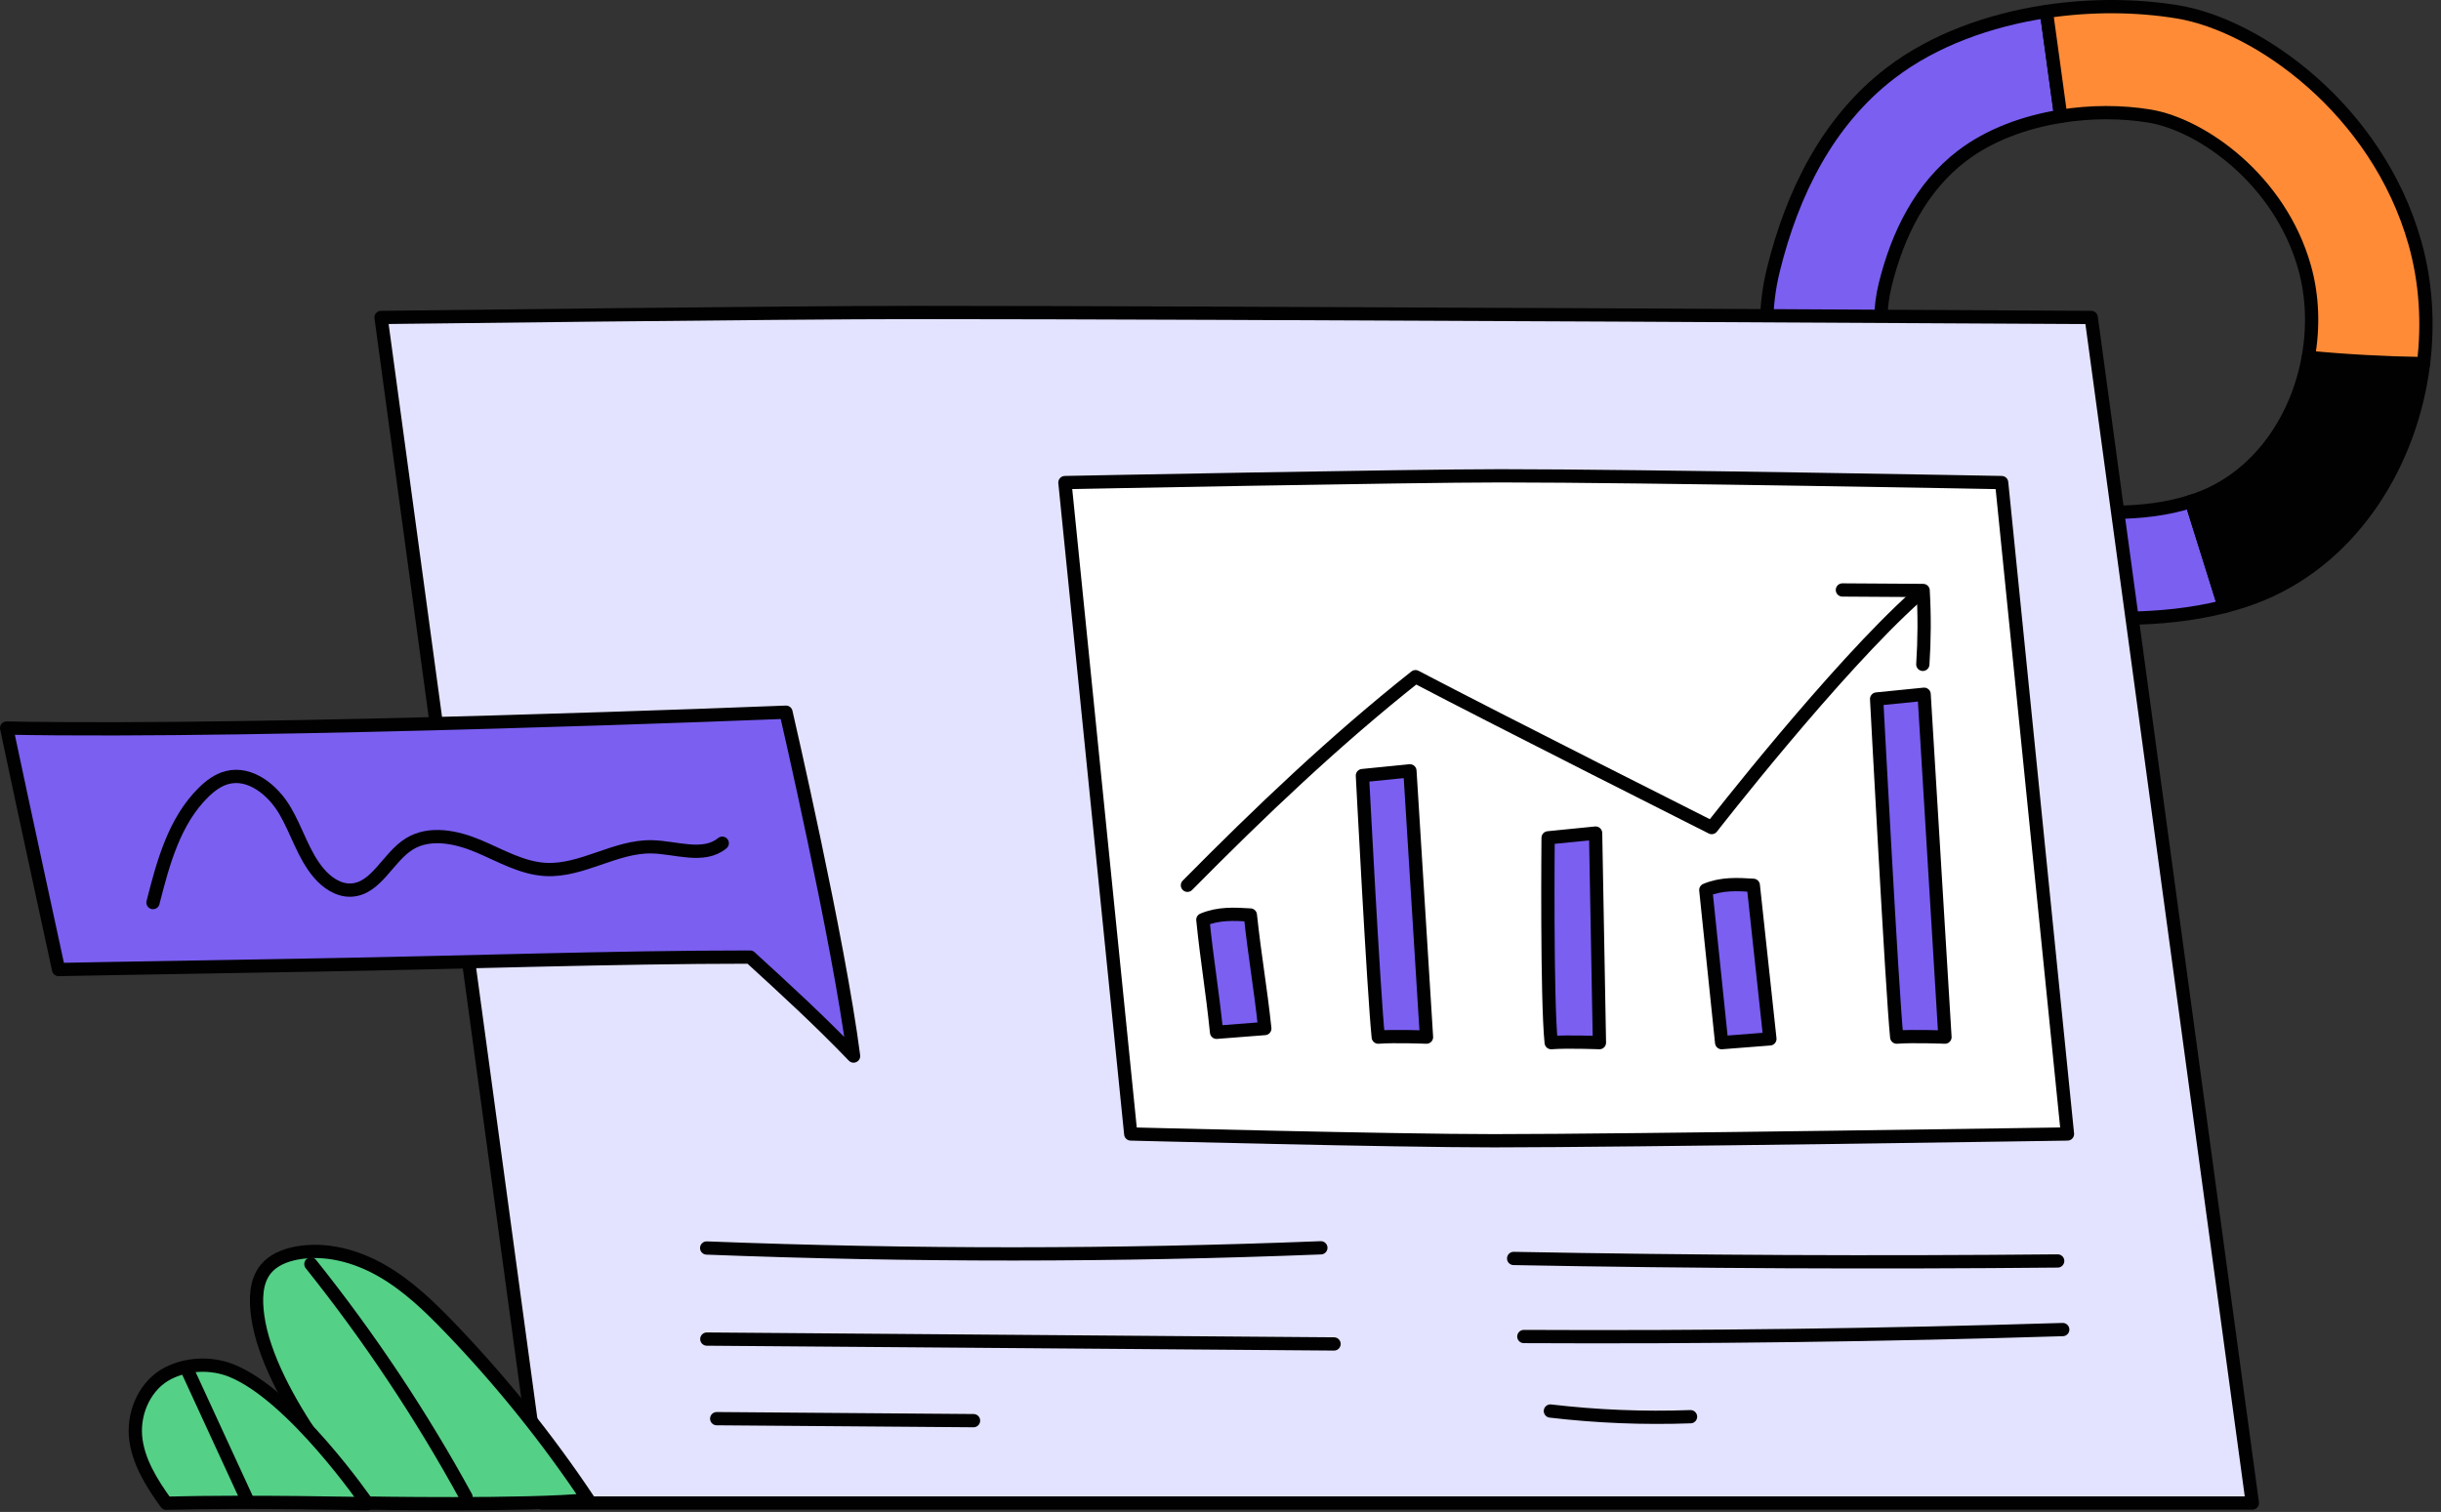
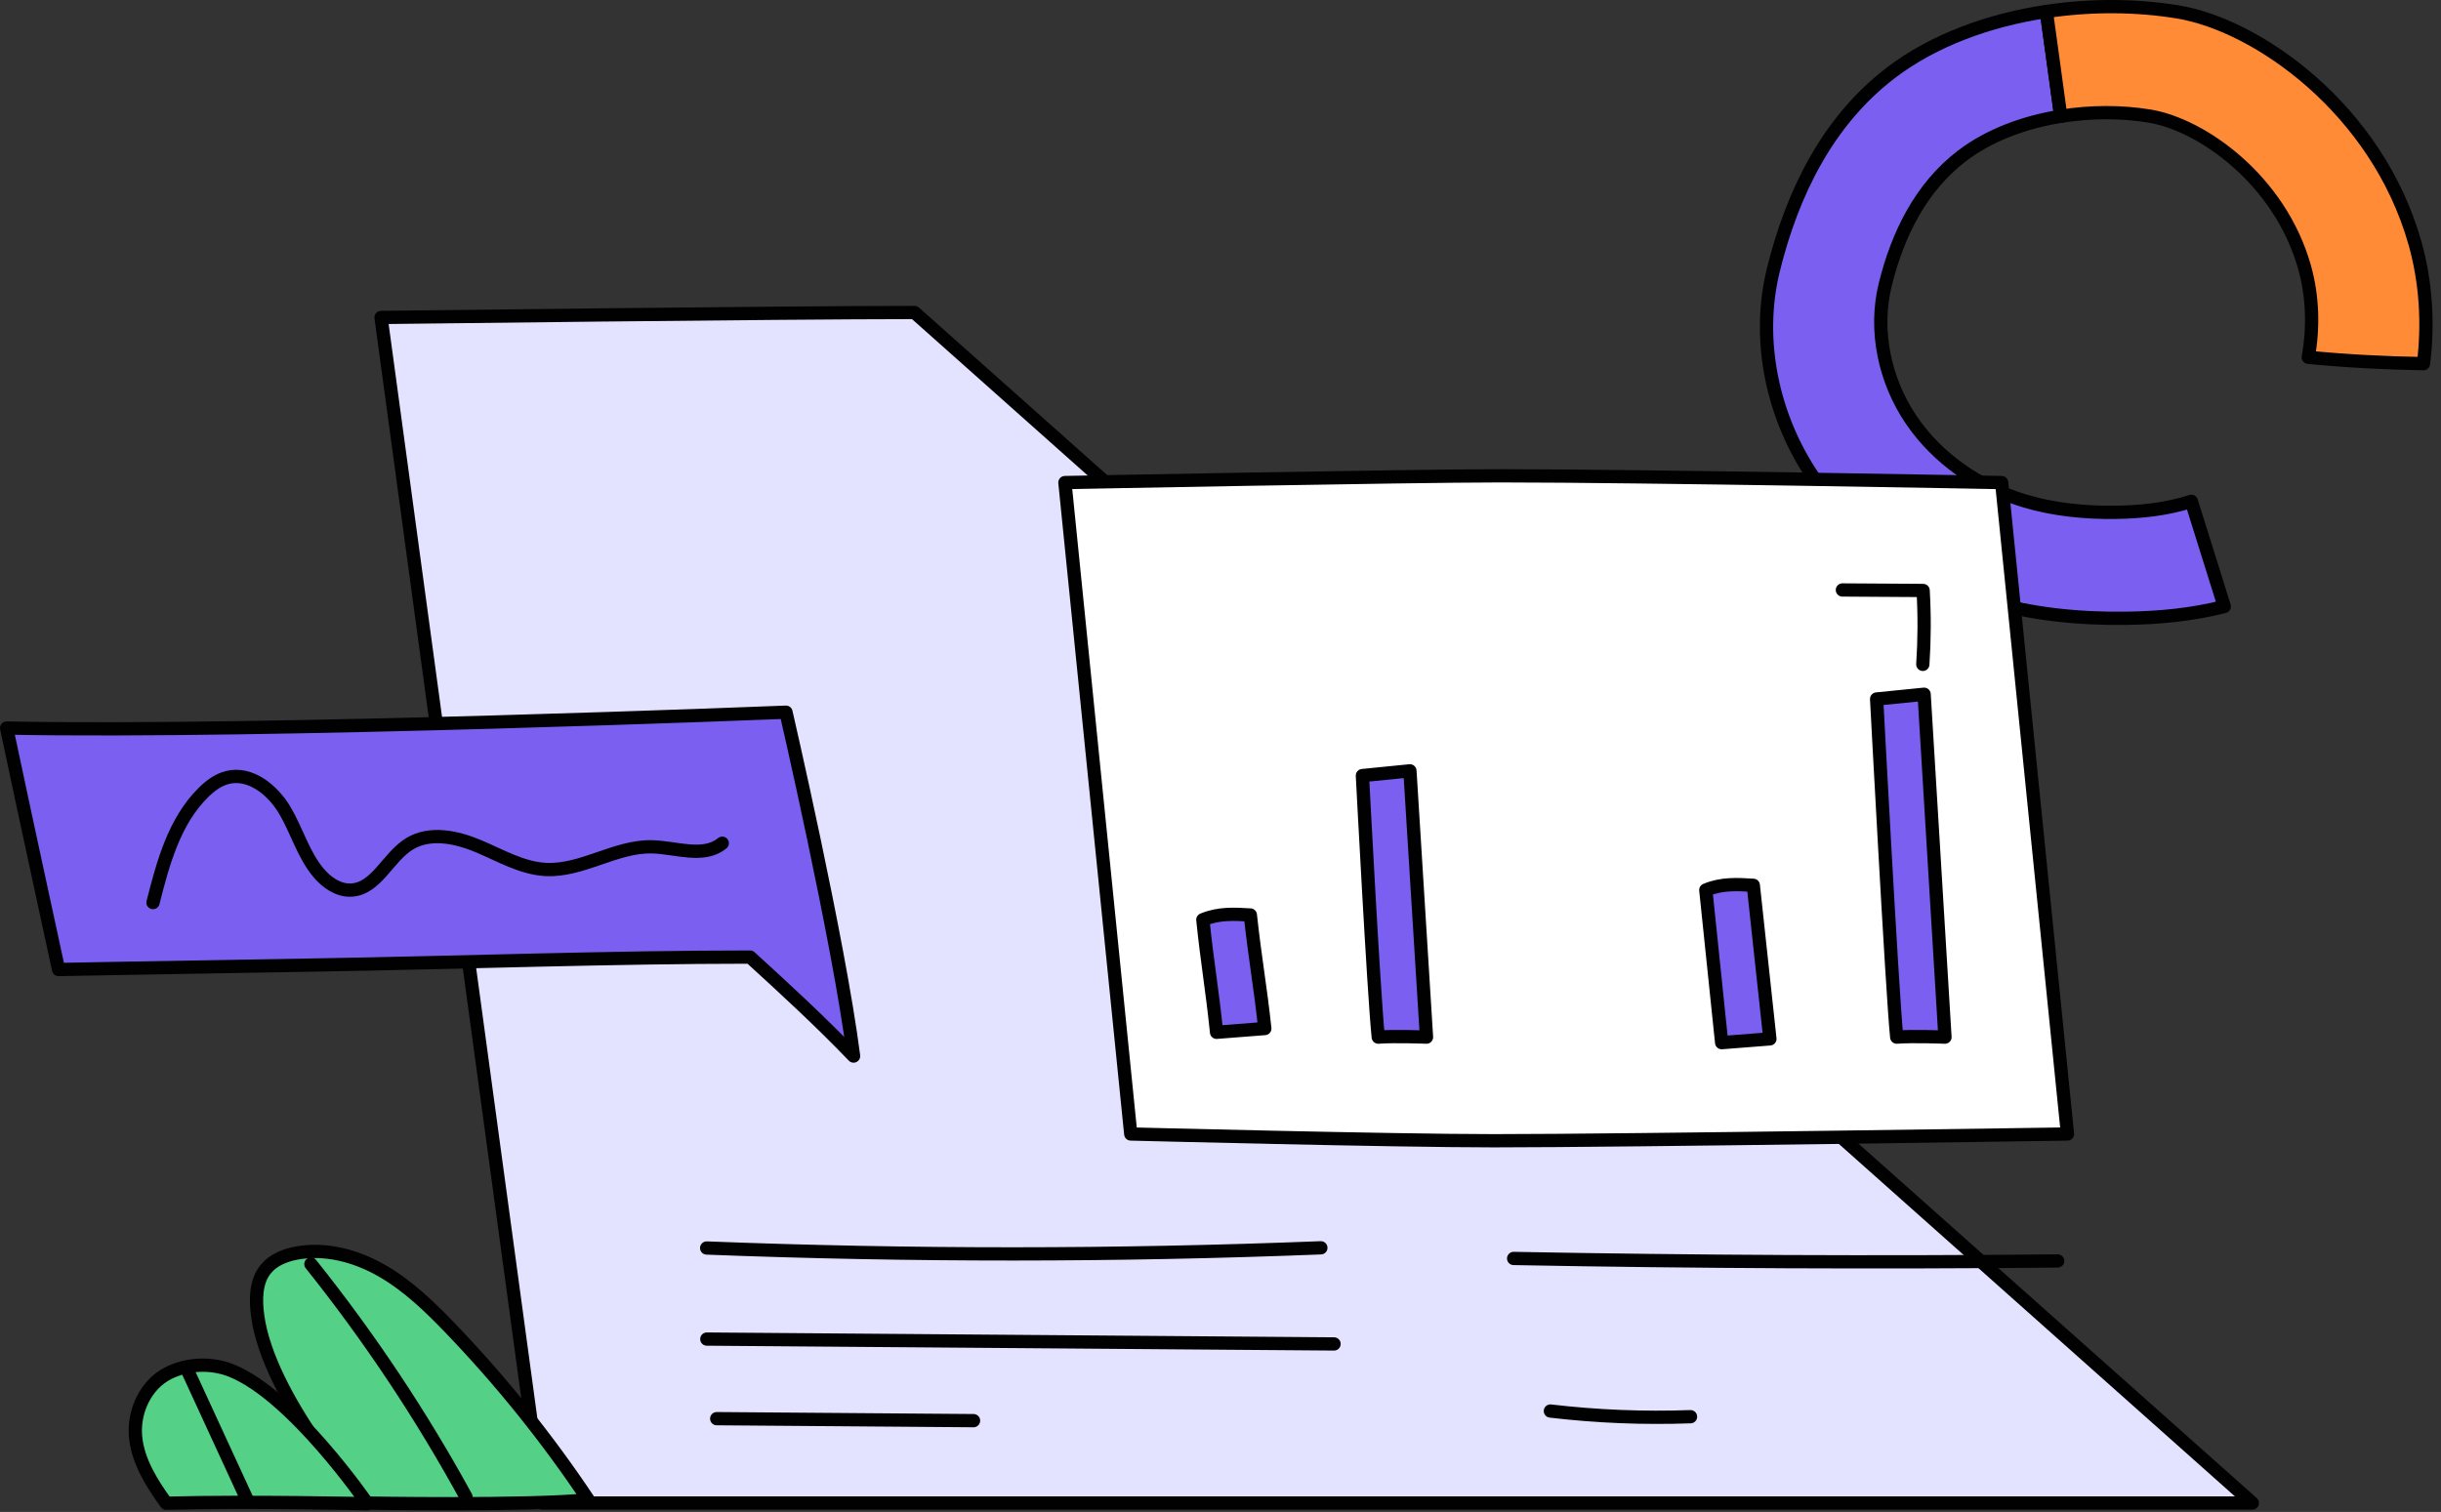
<svg xmlns="http://www.w3.org/2000/svg" width="276" height="171" viewBox="0 0 276 171" fill="none" style="width: 100%; height: 100%;">
  <rect x="0" y="0" width="276" height="171" fill="#333333" stroke="none" />
  <g clip-path="url(#clip0_35_3372)">
    <path d="M239.186 57.946C235.727 57.987 232.243 57.648 228.93 56.654C223.805 55.115 219.121 51.935 216.114 47.509C213.107 43.082 211.878 37.4 213.158 32.203C214.56 26.512 217.183 21.181 221.843 17.627C224.925 15.276 228.896 13.812 233.005 13.151C232.463 9.2 231.921 5.248 231.379 1.297C224.913 2.267 218.638 4.539 213.797 8.233C206.667 13.672 202.651 21.83 200.507 30.538C198.549 38.49 200.428 47.186 205.03 53.959C209.632 60.733 216.799 65.599 224.642 67.953C229.712 69.475 235.043 69.993 240.336 69.93C244.089 69.885 247.874 69.529 251.498 68.597C250.256 64.631 249.014 60.665 247.772 56.698C245.021 57.593 242.089 57.91 239.186 57.944V57.946Z" fill="#7B5FF1" stroke="#010101" stroke-width="1.5" stroke-linecap="round" stroke-linejoin="round" />
-     <path d="M249.358 56.117C248.838 56.338 248.307 56.526 247.772 56.7C249.014 60.666 250.256 64.632 251.498 68.599C252.997 68.214 254.472 67.74 255.901 67.133C266.172 62.77 272.645 52.268 274.02 41.128C269.67 41.062 265.322 40.828 260.991 40.412C259.776 47.201 255.671 53.436 249.358 56.117Z" fill="#010101" stroke="#010101" stroke-width="1.5" stroke-linecap="round" stroke-linejoin="round" />
    <path d="M273.057 27.502C268.792 12.364 255.262 2.834 246.248 1.349C241.568 0.578 236.415 0.542 231.379 1.298C231.921 5.249 232.463 9.201 233.005 13.152C236.4 12.606 239.889 12.608 243.05 13.129C248.941 14.1 257.782 20.327 260.57 30.22C261.497 33.51 261.597 37.029 260.992 40.412C265.323 40.828 269.67 41.061 274.021 41.128C274.584 36.567 274.297 31.9 273.058 27.503L273.057 27.502Z" fill="#FF8B37" stroke="#010101" stroke-width="1.5" stroke-linecap="round" stroke-linejoin="round" />
-     <path d="M61.304 169.993L43.085 35.905C43.085 35.905 88.452 35.343 103.404 35.343C136.793 35.343 236.45 35.905 236.45 35.905L254.669 169.993H61.304Z" fill="#E3E3FF" stroke="#010101" stroke-width="1.5" stroke-linecap="round" stroke-linejoin="round" />
+     <path d="M61.304 169.993L43.085 35.905C43.085 35.905 88.452 35.343 103.404 35.343L254.669 169.993H61.304Z" fill="#E3E3FF" stroke="#010101" stroke-width="1.5" stroke-linecap="round" stroke-linejoin="round" />
    <path d="M127.852 128.256L120.409 54.58C120.409 54.58 159.359 53.815 169.623 53.815C185.837 53.815 226.323 54.58 226.323 54.58L233.766 128.256C233.766 128.256 184.035 129.021 168.903 129.021C157.557 129.021 127.852 128.256 127.852 128.256Z" fill="white" stroke="#010101" stroke-width="1.5" stroke-linecap="round" stroke-linejoin="round" />
    <path d="M79.902 141.152C103.039 142.049 126.21 142.041 149.347 141.129" stroke="#010101" stroke-width="1.5" stroke-linecap="round" stroke-linejoin="round" />
    <path d="M79.919 151.452C103.559 151.635 127.199 151.819 150.839 152.002" stroke="#010101" stroke-width="1.5" stroke-linecap="round" stroke-linejoin="round" />
    <path d="M81.037 160.453L110.076 160.678" stroke="#010101" stroke-width="1.5" stroke-linecap="round" stroke-linejoin="round" />
    <path d="M171.146 142.334C191.648 142.719 212.156 142.813 232.66 142.617" stroke="#010101" stroke-width="1.5" stroke-linecap="round" stroke-linejoin="round" />
-     <path d="M172.299 151.163C192.612 151.267 212.927 151.004 233.231 150.375" stroke="#010101" stroke-width="1.5" stroke-linecap="round" stroke-linejoin="round" />
    <path d="M175.3 159.59C180.555 160.208 185.857 160.422 191.145 160.231" stroke="#010101" stroke-width="1.5" stroke-linecap="round" stroke-linejoin="round" />
    <path d="M66.512 169.626C61.892 162.704 56.658 156.193 50.89 150.193C48.561 147.77 46.112 145.405 43.198 143.729C40.284 142.053 36.835 141.11 33.531 141.726C32.226 141.97 30.909 142.492 30.066 143.517C28.887 144.948 28.889 147 29.138 148.838C30.387 158.051 41.025 169.992 41.025 169.992C41.025 169.992 59.857 170.327 66.512 169.625V169.626Z" fill="#55D087" stroke="#010101" stroke-width="1.5" stroke-linecap="round" stroke-linejoin="round" />
    <path d="M35.153 142.969C41.748 151.219 47.624 160.043 52.692 169.309" stroke="#010101" stroke-width="1.5" stroke-linecap="round" stroke-linejoin="round" />
    <path d="M41.544 170.073C41.544 170.073 33.14 157.825 26.18 155.021C23.914 154.108 21.186 154.206 19.008 155.313C16.493 156.591 15.102 159.578 15.32 162.391C15.538 165.203 17.175 167.781 18.79 170.017C28.224 169.772 41.544 170.073 41.544 170.073Z" fill="#55D087" stroke="#010101" stroke-width="1.5" stroke-linecap="round" stroke-linejoin="round" />
    <path d="M21.186 154.951C23.419 159.798 25.651 164.646 27.884 169.493" stroke="#010101" stroke-width="1.5" stroke-linecap="round" stroke-linejoin="round" />
-     <path d="M134.261 100.127C142.451 91.837 150.897 83.788 160.046 76.534C169.601 81.544 193.54 93.598 193.54 93.598C193.54 93.598 207.493 75.635 216.751 67.367" stroke="#010101" stroke-width="1.5" stroke-linecap="round" stroke-linejoin="round" />
    <path d="M208.317 66.726L217.445 66.784C217.607 69.566 217.595 72.358 217.41 75.139" stroke="#010101" stroke-width="1.5" stroke-linecap="round" stroke-linejoin="round" />
    <path d="M136.005 104.025C136.522 109.048 137.039 111.731 137.555 116.754C139.373 116.612 141.192 116.47 143.01 116.328C142.465 111.268 141.92 108.548 141.375 103.488C139.586 103.379 137.798 103.271 136.004 104.025H136.005Z" fill="#7B5FF1" stroke="#010101" stroke-width="1.5" stroke-linecap="round" stroke-linejoin="round" />
    <path d="M192.873 100.664C193.39 105.687 194.147 112.901 194.664 117.925C196.482 117.783 198.301 117.641 200.119 117.499C199.574 112.439 198.789 105.188 198.244 100.128C196.455 100.019 194.667 99.91 192.873 100.664Z" fill="#7B5FF1" stroke="#010101" stroke-width="1.5" stroke-linecap="round" stroke-linejoin="round" />
    <path d="M154.046 87.719C154.046 87.719 155.32 112.277 155.837 117.301C157.655 117.159 161.292 117.301 161.292 117.301L159.417 87.183L154.046 87.719Z" fill="#7B5FF1" stroke="#010101" stroke-width="1.5" stroke-linecap="round" stroke-linejoin="round" />
    <path d="M212.187 79.058C212.187 79.058 213.942 112.276 214.459 117.3C216.277 117.158 219.914 117.3 219.914 117.3L217.558 78.521L212.187 79.058Z" fill="#7B5FF1" stroke="#010101" stroke-width="1.5" stroke-linecap="round" stroke-linejoin="round" />
-     <path d="M175.042 94.76C175.042 94.76 174.873 112.901 175.39 117.924C177.208 117.782 180.845 117.924 180.845 117.924L180.413 94.223L175.042 94.76Z" fill="#7B5FF1" stroke="#010101" stroke-width="1.5" stroke-linecap="round" stroke-linejoin="round" />
    <path d="M0.75 82.343C30.081 82.926 88.869 80.551 88.869 80.551C88.869 80.551 94.831 106.317 96.513 119.44C92.717 115.483 88.668 111.768 84.811 108.247C69.377 108.247 52.371 108.862 36 109.138C12.791 109.529 6.625 109.656 6.625 109.656C6.625 109.656 2.644 91.329 0.75 82.343Z" fill="#7B5FF1" stroke="#010101" stroke-width="1.5" stroke-linecap="round" stroke-linejoin="round" />
    <path d="M17.3 102.081C18.438 97.598 19.708 92.877 23.002 89.63C23.767 88.876 24.659 88.204 25.699 87.939C28.304 87.276 30.851 89.352 32.215 91.668C33.579 93.984 34.304 96.691 36.04 98.743C36.962 99.832 38.268 100.735 39.693 100.67C42.559 100.54 43.839 96.964 46.278 95.453C48.579 94.027 51.586 94.65 54.081 95.698C56.576 96.746 59.004 98.198 61.707 98.338C65.818 98.552 69.595 95.684 73.711 95.776C76.443 95.837 79.555 97.104 81.664 95.368" stroke="#010101" stroke-width="1.5" stroke-linecap="round" stroke-linejoin="round" />
  </g>
  <defs>
    <clipPath id="clip0_35_3372">
      <rect width="275.046" height="170.823" fill="white" />
    </clipPath>
  </defs>
</svg>